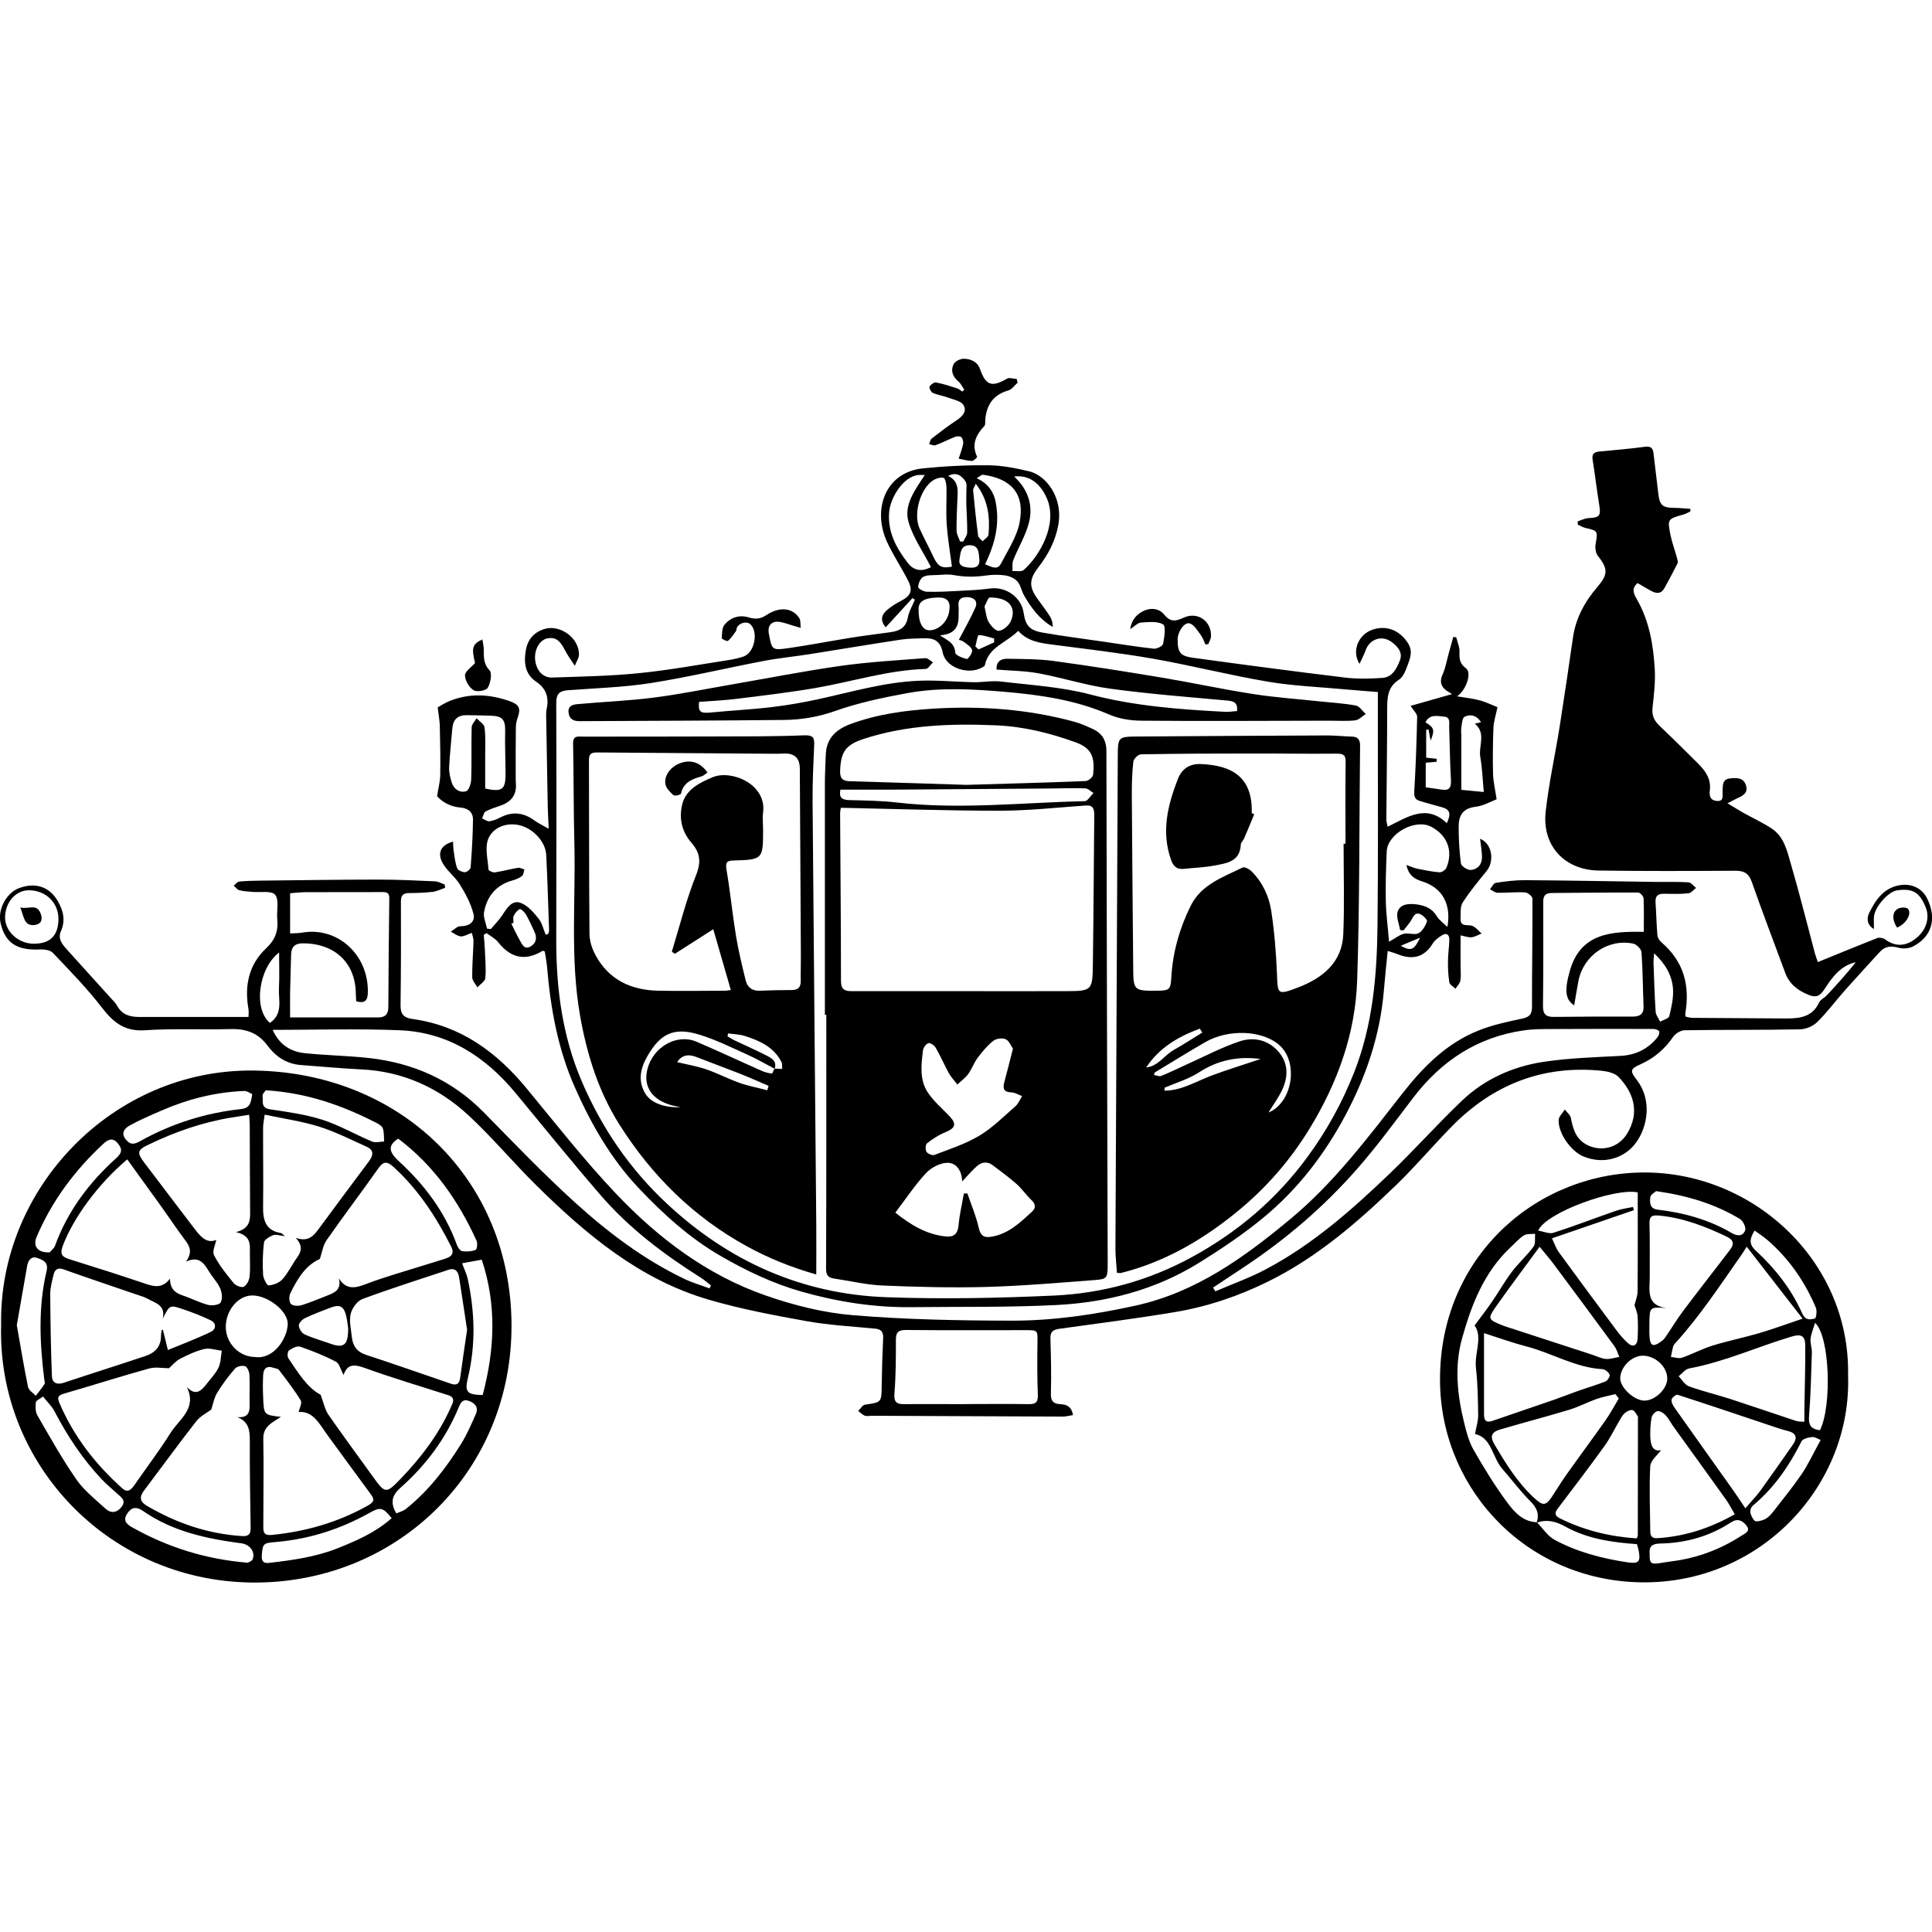
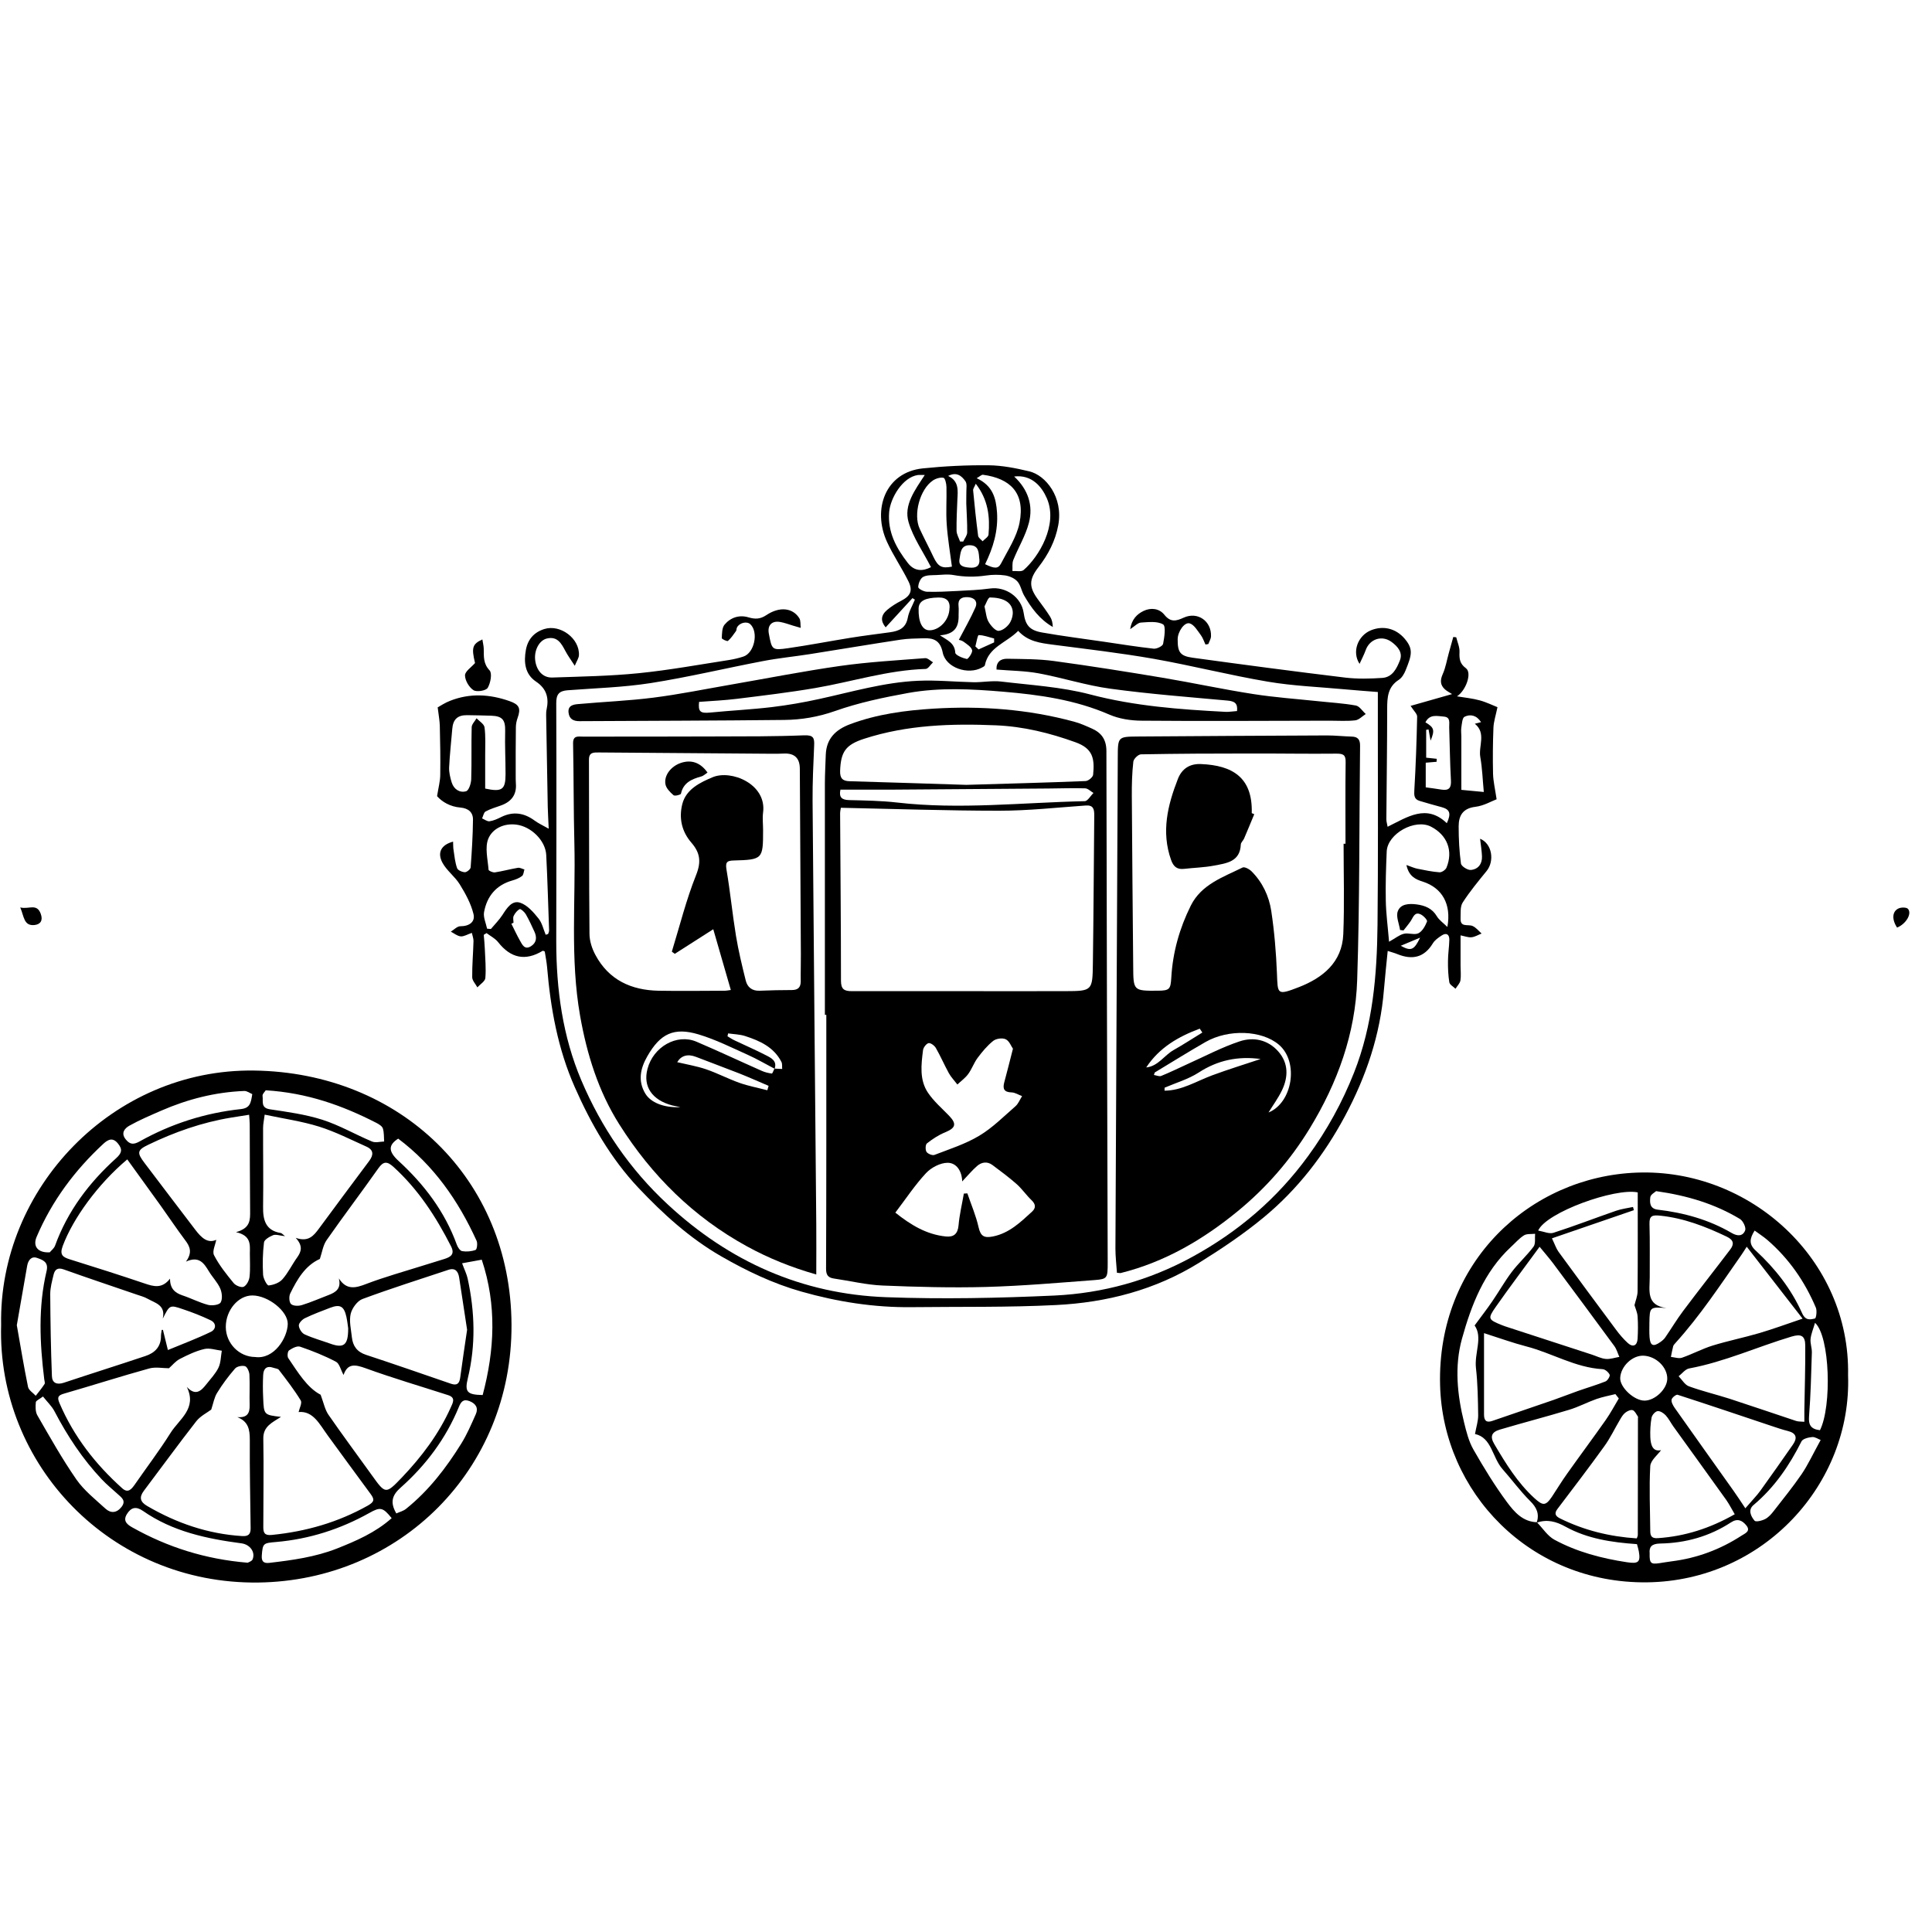
<svg xmlns="http://www.w3.org/2000/svg" width="70" height="70" viewBox="0 0 70 70" fill="none">
  <g clip-path="url(#clip0_2701_311)">
-     <path d="M38.876 51.271C38.73 51.293 38.618 51.326 38.505 51.326C36.198 51.318 33.893 51.307 31.586 51.296C31.503 51.296 31.41 51.32 31.338 51.296C31.247 51.26 31.173 51.18 31.093 51.122C31.176 51.043 31.25 50.905 31.341 50.894C31.943 50.806 31.938 50.814 31.946 50.196C31.954 49.626 31.971 49.057 31.998 48.488C32.009 48.265 31.935 48.16 31.707 48.139C30.879 48.059 30.046 48.015 29.229 47.869C28.035 47.654 26.833 47.429 25.673 47.088C23.178 46.359 21.248 44.736 19.438 42.954C18.594 42.121 17.832 41.203 16.963 40.4C15.882 39.404 14.592 38.818 13.094 38.747C12.359 38.711 11.625 38.642 10.891 38.587C10.382 38.549 9.983 38.276 9.697 37.891C9.348 37.416 8.908 37.27 8.347 37.286C7.313 37.314 6.276 37.259 5.245 37.328C4.513 37.377 4.103 37.042 3.691 36.505C3.149 35.804 2.527 35.166 1.914 34.522C1.818 34.421 1.595 34.393 1.436 34.401C0.605 34.44 0.181 34.159 0.019 33.433C-0.088 32.958 0.225 32.361 0.674 32.185C1.265 31.954 1.79 32.124 2.085 32.633C2.291 32.988 2.384 33.34 2.206 33.741C2.079 34.03 2.277 34.239 2.453 34.434C2.967 35.009 3.49 35.578 4.007 36.153C4.095 36.249 4.191 36.343 4.254 36.456C4.428 36.767 4.711 36.846 5.033 36.846C6.339 36.846 7.648 36.846 9.004 36.846C9.004 36.769 9.018 36.668 9.004 36.571C8.853 35.724 9.004 34.957 9.65 34.352C9.967 34.055 10.09 33.728 10.046 33.307C10.016 33.004 10.123 32.611 9.969 32.419C9.843 32.262 9.419 32.342 9.128 32.314C8.974 32.3 8.817 32.292 8.668 32.254C8.591 32.231 8.534 32.146 8.468 32.089C8.536 32.036 8.6 31.945 8.674 31.94C8.932 31.915 9.196 31.91 9.458 31.907C10.871 31.89 12.285 31.871 13.698 31.869C14.386 31.869 15.074 31.901 15.761 31.932C15.879 31.937 15.995 32.006 16.113 32.047L16.127 32.168C15.976 32.218 15.827 32.295 15.673 32.314C15.39 32.347 15.104 32.355 14.818 32.358C14.612 32.361 14.526 32.435 14.526 32.658C14.532 33.906 14.529 35.152 14.513 36.401C14.507 36.734 14.603 36.874 14.964 36.923C16.685 37.163 17.986 38.111 19.07 39.423C20.142 40.721 21.182 42.052 22.34 43.271C23.863 44.871 25.62 46.197 27.73 46.934C28.75 47.291 29.831 47.564 30.901 47.652C32.815 47.811 34.743 47.847 36.665 47.85C38.172 47.852 39.666 47.63 41.142 47.305C43.334 46.824 45.078 45.559 46.753 44.167C48.337 42.853 49.561 41.216 50.82 39.608C51.568 38.65 52.429 37.784 53.592 37.328C54.082 37.135 54.607 37.02 55.127 36.912C55.397 36.857 55.507 36.769 55.507 36.48C55.504 35.174 55.529 33.868 55.523 32.559C55.523 32.479 55.355 32.339 55.259 32.333C54.929 32.314 54.593 32.352 54.264 32.347C54.17 32.347 54.077 32.264 53.983 32.221C54.054 32.138 54.115 31.998 54.197 31.987C54.547 31.932 54.901 31.888 55.256 31.89C56.849 31.901 58.441 31.932 60.033 31.954C60.413 31.959 60.795 31.943 61.175 31.968C61.271 31.973 61.359 32.099 61.452 32.171C61.359 32.24 61.271 32.358 61.175 32.366C60.88 32.397 60.581 32.388 60.284 32.383C60.05 32.377 59.967 32.482 59.984 32.71C60.011 33.101 60.017 33.491 60.05 33.879C60.058 33.972 60.124 34.08 60.198 34.143C61.01 34.836 61.238 35.716 61.059 36.736C61.056 36.758 61.067 36.783 61.078 36.838C61.155 36.852 61.243 36.877 61.331 36.879C62.462 36.888 63.589 36.896 64.72 36.901C65.209 36.901 65.668 36.849 65.91 36.321C65.96 36.214 66.106 36.153 66.194 36.057C66.554 35.672 66.906 35.282 67.239 34.863C66.683 34.984 66.375 35.422 66.1 35.845C65.93 36.109 65.787 36.148 65.528 36.046C65.138 35.889 64.832 35.656 64.681 35.246C64.277 34.151 63.859 33.062 63.474 31.962C63.364 31.646 63.196 31.547 62.874 31.549C61.221 31.558 59.571 31.566 57.919 31.541C56.686 31.522 55.87 30.642 56.002 29.418C56.114 28.384 56.345 27.364 56.508 26.335C56.678 25.257 56.835 24.179 56.992 23.098C57.093 22.394 57.421 21.797 57.872 21.272C58.257 20.824 58.273 20.615 57.897 20.145C57.814 20.043 57.789 19.856 57.811 19.721C57.894 19.232 57.899 19.232 57.44 19.127C57.344 19.105 57.258 19.05 57.168 19.009C57.168 18.97 57.165 18.932 57.162 18.89C57.291 18.849 57.421 18.78 57.553 18.772C57.962 18.753 58.009 18.69 57.941 18.28C57.852 17.741 57.792 17.199 57.704 16.66C57.671 16.454 57.751 16.377 57.941 16.36C58.496 16.308 59.051 16.261 59.604 16.187C59.816 16.16 59.888 16.237 59.91 16.424C59.967 16.919 60.025 17.411 60.086 17.906C60.135 18.31 60.245 18.398 60.66 18.401C60.856 18.401 61.051 18.426 61.246 18.437V18.53C61.164 18.566 61.087 18.616 60.999 18.64C60.421 18.805 60.41 18.805 60.523 19.375C60.581 19.66 60.685 19.938 60.762 20.219C60.779 20.282 60.803 20.362 60.781 20.411C60.63 20.714 60.468 21.011 60.306 21.308C60.187 21.528 60.014 21.511 59.83 21.412C59.665 21.324 59.502 21.225 59.332 21.126C59.09 21.327 59.206 21.536 59.304 21.707C59.758 22.499 59.907 23.373 59.956 24.262C59.981 24.721 59.923 25.186 59.874 25.645C59.844 25.923 59.934 26.115 60.132 26.302C60.605 26.75 61.067 27.21 61.529 27.669C61.796 27.933 62.002 28.233 61.95 28.634C61.923 28.838 61.972 29 62.198 29.019C62.473 29.044 62.404 28.83 62.412 28.673C62.423 28.475 62.39 28.238 62.671 28.205C62.907 28.178 63.171 28.161 63.262 28.461C63.35 28.758 63.111 28.843 62.907 28.942C62.825 28.981 62.742 29.025 62.591 29.105C62.811 29.237 62.981 29.347 63.16 29.446C63.498 29.635 63.856 29.8 64.181 30.012C64.648 30.315 64.753 30.845 64.893 31.324C65.204 32.388 65.47 33.466 65.756 34.536C65.784 34.635 65.822 34.731 65.864 34.858C66.601 34.558 67.305 34.267 68.012 33.989C68.089 33.959 68.223 33.981 68.292 34.03C68.652 34.294 69.01 34.302 69.378 34.03C69.777 33.739 69.934 33.279 69.774 32.881C69.552 32.328 69.304 32.179 68.735 32.259C68.41 32.306 67.918 32.87 67.896 33.224C67.888 33.354 67.896 33.483 67.896 33.662C67.618 33.497 67.64 33.244 67.728 33.068C67.962 32.597 68.254 32.163 68.848 32.069C69.257 32.006 69.64 32.179 69.824 32.553C70.181 33.277 70 33.934 69.318 34.289C69.169 34.366 68.949 34.385 68.787 34.338C68.518 34.264 68.3 34.28 68.111 34.487C67.687 34.951 67.261 35.413 66.843 35.884C66.504 36.266 66.202 36.679 65.839 37.033C65.688 37.182 65.426 37.292 65.215 37.295C63.823 37.322 62.434 37.306 61.043 37.328C60.897 37.328 60.704 37.446 60.619 37.57C60.314 38.015 59.929 38.342 59.437 38.562C59.06 38.73 59.049 38.799 59.307 39.132C59.849 39.833 59.72 40.812 59.258 41.425C58.873 41.937 58.136 42.217 57.366 41.898C56.928 41.717 56.458 41.073 56.472 40.584C56.475 40.455 56.618 40.328 56.697 40.199C56.774 40.303 56.895 40.397 56.917 40.512C56.997 40.919 57.102 41.285 57.52 41.491C58.034 41.744 58.639 41.577 58.944 41.09C59.442 40.292 59.167 39.561 58.647 39.024C58.51 38.881 58.248 38.818 58.034 38.796C55.897 38.582 54.096 39.294 52.602 40.812C51.92 41.508 51.291 42.253 50.592 42.93C49.192 44.283 47.724 45.553 45.955 46.428C44.877 46.961 43.752 47.341 42.572 47.539C41.184 47.77 39.784 47.952 38.387 48.144C38.153 48.177 38.051 48.248 38.059 48.499C38.079 49.164 38.095 49.83 38.076 50.495C38.068 50.768 38.172 50.864 38.411 50.875C38.645 50.886 38.827 50.955 38.879 51.285L38.876 51.271ZM43.953 46.653L44.033 46.788C44.632 46.53 45.251 46.31 45.829 46.007C47.537 45.111 48.969 43.846 50.35 42.523C51.241 41.67 52.063 40.746 52.954 39.894C53.777 39.104 54.8 38.645 55.916 38.474C56.838 38.334 57.778 38.307 58.711 38.257C59.269 38.227 59.712 38.007 60.055 37.581C60.099 37.526 60.138 37.418 60.113 37.366C60.091 37.317 59.981 37.284 59.912 37.281C58.688 37.278 57.465 37.278 56.241 37.284C55.897 37.284 55.551 37.284 55.209 37.333C53.524 37.575 52.217 38.441 51.197 39.781C50.537 40.647 49.891 41.53 49.173 42.349C47.966 43.727 46.58 44.913 45.048 45.925C44.682 46.167 44.319 46.409 43.953 46.651V46.653ZM9.881 37.314C10.101 37.823 10.506 38.103 11.039 38.158C11.804 38.238 12.576 38.249 13.341 38.331C14.955 38.505 16.366 39.123 17.521 40.295C18.619 41.412 19.702 42.545 20.863 43.595C22.056 44.673 23.343 45.644 24.809 46.343C25.095 46.48 25.406 46.568 25.706 46.681C25.725 46.645 25.741 46.612 25.761 46.576C25.637 46.48 25.519 46.373 25.387 46.29C24.047 45.446 22.791 44.497 21.754 43.295C20.709 42.085 19.705 40.84 18.685 39.608C17.587 38.282 16.231 37.399 14.48 37.328C12.961 37.267 11.441 37.314 9.884 37.314H9.881ZM59.558 33.761C59.558 33.329 59.569 32.938 59.549 32.548C59.547 32.471 59.423 32.339 59.357 32.339C58.312 32.333 57.269 32.347 56.224 32.355C56.004 32.355 55.911 32.443 55.914 32.68C55.919 33.939 55.919 35.196 55.905 36.456C55.903 36.761 56.029 36.849 56.307 36.844C57.256 36.833 58.207 36.83 59.156 36.833C59.414 36.833 59.56 36.745 59.549 36.459C59.522 35.807 59.522 35.152 59.475 34.503C59.467 34.388 59.296 34.214 59.178 34.19C58.27 34 57.379 34.61 57.192 35.529C57.135 35.818 57.091 36.112 57.036 36.425C56.719 36.225 56.673 35.895 56.879 35.172C57.267 33.807 58.378 33.741 59.563 33.763L59.558 33.761ZM10.511 32.364V33.821C10.695 33.81 10.825 33.813 10.948 33.791C12.213 33.565 13.374 34.583 13.327 35.991C13.319 36.277 13.184 36.362 12.906 36.277C12.901 36.178 12.893 36.098 12.893 36.016C12.879 34.759 11.985 34.165 10.959 34.179C10.679 34.181 10.552 34.316 10.547 34.591C10.539 35.042 10.519 35.493 10.511 35.944C10.506 36.233 10.511 36.525 10.511 36.863C11.619 36.863 12.662 36.863 13.704 36.863C13.943 36.863 14.07 36.758 14.07 36.494C14.075 35.177 14.089 33.86 14.105 32.542C14.108 32.297 13.941 32.322 13.789 32.322C12.887 32.322 11.985 32.322 11.083 32.325C10.885 32.325 10.687 32.35 10.511 32.364ZM35.012 50.872C35.76 50.872 36.511 50.861 37.259 50.875C37.52 50.88 37.614 50.814 37.603 50.534C37.578 49.904 37.581 49.274 37.589 48.645C37.595 48.191 37.606 48.194 37.149 48.194C35.711 48.194 34.273 48.202 32.834 48.188C32.548 48.185 32.457 48.27 32.46 48.551C32.46 49.192 32.46 49.835 32.408 50.473C32.38 50.792 32.474 50.878 32.765 50.875C33.514 50.867 34.264 50.875 35.012 50.875V50.872ZM1.216 34.192C1.812 34.198 2.109 33.906 2.118 33.31C2.126 32.721 1.678 32.27 1.07 32.256C0.58 32.242 0.184 32.685 0.184 33.246C0.184 33.747 0.663 34.19 1.216 34.192ZM9.782 37.061C10.266 36.725 10.085 36.236 10.107 35.809C10.129 35.375 10.112 34.938 10.112 34.511C9.375 35.072 9.163 36.547 9.782 37.064V37.061ZM59.932 34.539C59.921 34.712 59.907 34.8 59.91 34.888C59.932 35.477 59.948 36.068 59.987 36.657C59.995 36.78 60.094 36.899 60.152 37.017C60.267 36.951 60.46 36.904 60.482 36.816C60.561 36.494 60.638 36.156 60.616 35.829C60.583 35.345 60.35 34.932 59.932 34.539Z" fill="black" />
    <path d="M0.041 48.004C-0.053 43.059 4.092 38.719 9.202 38.788C14.49 38.857 18.508 42.704 18.533 47.995C18.558 53.251 14.488 57.272 9.356 57.338C4.009 57.404 -0.108 53.067 0.041 48.004ZM6.119 49.574C5.893 49.574 5.635 49.519 5.407 49.582C4.373 49.868 3.352 50.196 2.321 50.493C2.101 50.556 2.065 50.627 2.156 50.839C2.673 52.047 3.457 53.053 4.43 53.925C4.639 54.112 4.763 53.958 4.884 53.787C5.313 53.166 5.775 52.561 6.177 51.92C6.487 51.422 7.153 51.037 6.768 50.251C7.087 50.592 7.288 50.396 7.477 50.154C7.629 49.959 7.81 49.772 7.915 49.555C8.003 49.371 8 49.145 8.036 48.939C7.824 48.914 7.596 48.831 7.4 48.878C7.095 48.95 6.801 49.09 6.518 49.236C6.361 49.316 6.243 49.467 6.119 49.577V49.574ZM4.612 42.006C3.539 42.908 2.643 44.154 2.274 45.141C2.15 45.474 2.28 45.551 2.544 45.633C3.446 45.914 4.345 46.2 5.239 46.502C5.569 46.615 5.871 46.7 6.16 46.329C6.16 46.697 6.344 46.843 6.611 46.934C6.925 47.038 7.222 47.195 7.538 47.278C7.681 47.316 7.942 47.28 7.994 47.192C8.069 47.063 8.044 46.832 7.978 46.681C7.879 46.458 7.695 46.274 7.568 46.062C7.392 45.771 7.216 45.496 6.738 45.71C6.98 45.377 6.881 45.16 6.707 44.932C6.402 44.525 6.119 44.101 5.825 43.689C5.426 43.133 5.024 42.58 4.612 42.008V42.006ZM12.447 49.816C12.342 49.626 12.299 49.404 12.172 49.338C11.757 49.12 11.317 48.944 10.874 48.793C10.764 48.755 10.588 48.848 10.472 48.928C10.42 48.964 10.401 49.145 10.445 49.208C10.8 49.731 11.13 50.281 11.617 50.534C11.726 50.825 11.771 51.067 11.897 51.254C12.409 51.994 12.945 52.715 13.47 53.446C13.965 54.137 13.973 54.145 14.551 53.543C15.274 52.786 15.899 51.959 16.33 50.999C16.41 50.82 16.52 50.638 16.234 50.548C15.238 50.226 14.232 49.932 13.247 49.574C12.86 49.434 12.593 49.393 12.447 49.819V49.816ZM8.605 51.345C8.952 51.373 9.053 51.21 9.045 50.911C9.034 50.542 9.056 50.174 9.037 49.805C9.031 49.695 8.957 49.525 8.88 49.5C8.773 49.467 8.583 49.505 8.514 49.588C8.275 49.863 8.055 50.157 7.865 50.468C7.761 50.636 7.728 50.85 7.653 51.073C7.508 51.183 7.266 51.301 7.114 51.491C6.465 52.322 5.847 53.174 5.211 54.016C5.035 54.252 5.079 54.417 5.33 54.563C6.397 55.187 7.535 55.578 8.776 55.655C8.99 55.668 9.084 55.594 9.081 55.374C9.067 54.304 9.045 53.234 9.051 52.167C9.051 51.804 9.004 51.507 8.605 51.348V51.345ZM9.018 40.391C8.767 40.43 8.569 40.46 8.374 40.493C7.318 40.666 6.322 41.018 5.365 41.48C4.969 41.67 4.958 41.769 5.231 42.129C5.844 42.943 6.465 43.752 7.081 44.563C7.293 44.841 7.524 45.064 7.835 44.921C7.805 45.097 7.681 45.339 7.755 45.479C7.942 45.842 8.206 46.172 8.468 46.491C8.542 46.582 8.751 46.664 8.833 46.62C8.941 46.565 9.029 46.387 9.042 46.255C9.073 45.974 9.051 45.685 9.053 45.402C9.059 45.089 9.095 44.764 8.55 44.643C9.078 44.503 9.064 44.189 9.062 43.873C9.053 42.828 9.053 41.783 9.048 40.738C9.048 40.633 9.034 40.529 9.026 40.391H9.018ZM12.277 46.318C12.557 46.761 12.901 46.662 13.267 46.521C13.608 46.389 13.957 46.279 14.303 46.169C14.9 45.982 15.5 45.806 16.094 45.617C16.314 45.548 16.492 45.454 16.344 45.16C15.8 44.09 15.156 43.097 14.259 42.281C14.031 42.074 13.894 42.063 13.704 42.336C13.091 43.207 12.444 44.057 11.834 44.932C11.702 45.122 11.669 45.38 11.589 45.614C11.061 45.85 10.769 46.348 10.516 46.865C10.464 46.97 10.475 47.181 10.544 47.247C10.621 47.322 10.816 47.324 10.937 47.286C11.262 47.187 11.575 47.047 11.894 46.926C12.158 46.827 12.373 46.697 12.277 46.318ZM10.175 51.34C9.862 51.543 9.532 51.678 9.54 52.126C9.559 53.196 9.54 54.266 9.54 55.333C9.54 55.542 9.59 55.641 9.854 55.613C11.083 55.49 12.241 55.16 13.324 54.552C13.566 54.414 13.575 54.329 13.429 54.131C12.906 53.427 12.395 52.718 11.878 52.014C11.581 51.609 11.35 51.111 10.819 51.161C10.849 51.023 10.954 50.831 10.896 50.74C10.659 50.352 10.379 49.992 10.104 49.632C10.068 49.585 9.975 49.582 9.909 49.558C9.661 49.47 9.546 49.588 9.535 49.822C9.521 50.094 9.521 50.369 9.535 50.641C9.559 51.265 9.562 51.265 10.184 51.337L10.175 51.34ZM10.714 44.849C11.176 45.014 11.369 44.767 11.556 44.514C12.161 43.697 12.766 42.877 13.377 42.063C13.536 41.849 13.544 41.665 13.28 41.546C12.714 41.293 12.153 41.005 11.562 40.82C10.937 40.625 10.28 40.532 9.59 40.386C9.568 40.57 9.532 40.718 9.532 40.867C9.529 41.819 9.546 42.767 9.532 43.719C9.524 44.206 9.623 44.585 10.178 44.676C10.208 44.681 10.233 44.715 10.327 44.789C10.123 44.767 9.991 44.715 9.895 44.753C9.766 44.805 9.576 44.915 9.565 45.017C9.518 45.402 9.51 45.798 9.532 46.186C9.54 46.326 9.675 46.579 9.733 46.574C9.909 46.557 10.12 46.48 10.233 46.351C10.442 46.114 10.582 45.817 10.767 45.559C10.918 45.347 10.984 45.144 10.714 44.849ZM5.899 47.764C6.006 47.283 5.618 47.209 5.346 47.055C5.225 46.986 5.082 46.95 4.95 46.904C4.07 46.601 3.184 46.307 2.307 45.993C2.084 45.914 1.985 46.002 1.941 46.186C1.886 46.417 1.82 46.653 1.82 46.884C1.826 47.877 1.842 48.87 1.881 49.86C1.889 50.11 2.062 50.182 2.313 50.099C3.294 49.772 4.285 49.461 5.269 49.131C5.61 49.019 5.836 48.793 5.833 48.4C5.833 48.328 5.852 48.257 5.86 48.185C5.874 48.185 5.891 48.185 5.904 48.185C5.957 48.397 6.009 48.609 6.083 48.914C6.636 48.686 7.15 48.493 7.642 48.254C7.824 48.166 7.857 47.946 7.631 47.836C7.304 47.679 6.963 47.547 6.619 47.432C6.152 47.272 6.146 47.283 5.904 47.764H5.899ZM16.924 48.18C16.825 47.525 16.732 46.906 16.636 46.288C16.602 46.073 16.501 45.925 16.25 46.007C15.208 46.354 14.16 46.684 13.132 47.066C12.945 47.135 12.755 47.399 12.706 47.602C12.645 47.866 12.719 48.166 12.749 48.449C12.783 48.766 12.934 48.98 13.258 49.087C14.29 49.426 15.313 49.783 16.338 50.135C16.553 50.209 16.644 50.135 16.674 49.915C16.751 49.329 16.842 48.746 16.924 48.18ZM9.243 49.167C9.936 49.263 10.417 48.466 10.426 47.968C10.431 47.506 9.719 46.942 9.15 46.937C8.638 46.931 8.181 47.467 8.181 48.075C8.181 48.669 8.663 49.164 9.246 49.167H9.243ZM0.61 48.02C0.742 48.76 0.863 49.508 1.015 50.248C1.039 50.372 1.199 50.465 1.295 50.572C1.402 50.432 1.518 50.295 1.614 50.146C1.639 50.108 1.609 50.031 1.603 49.973C1.441 48.661 1.38 47.349 1.688 46.051C1.768 45.718 1.54 45.647 1.347 45.578C1.136 45.501 1.02 45.663 0.984 45.864C0.858 46.571 0.737 47.28 0.608 48.02H0.61ZM1.804 45.372C1.851 45.314 1.958 45.234 1.996 45.13C2.45 43.879 3.228 42.85 4.205 41.967C4.406 41.786 4.45 41.654 4.282 41.442C4.098 41.208 3.93 41.271 3.748 41.439C2.711 42.399 1.884 43.507 1.328 44.811C1.182 45.152 1.364 45.397 1.801 45.375L1.804 45.372ZM16.743 45.771C16.828 46.004 16.91 46.164 16.946 46.334C17.205 47.531 17.241 48.73 16.952 49.929C16.828 50.435 16.924 50.534 17.488 50.545C17.92 48.917 18.005 47.291 17.455 45.641C17.216 45.685 17.001 45.724 16.743 45.771ZM14.191 55.006C13.872 54.607 13.775 54.596 13.385 54.816C12.334 55.404 11.207 55.765 10.008 55.869C9.54 55.91 9.518 55.91 9.485 56.364C9.471 56.568 9.548 56.65 9.755 56.626C10.588 56.529 11.418 56.416 12.208 56.106C12.909 55.828 13.599 55.531 14.191 55.006ZM1.554 50.6C1.43 50.696 1.303 50.746 1.298 50.806C1.284 50.963 1.279 51.15 1.353 51.279C1.807 52.066 2.252 52.861 2.769 53.606C3.05 54.007 3.454 54.326 3.822 54.662C4.012 54.835 4.227 54.824 4.403 54.599C4.579 54.37 4.403 54.26 4.263 54.131C4.07 53.955 3.866 53.79 3.688 53.6C2.992 52.863 2.442 52.03 1.974 51.133C1.875 50.944 1.71 50.792 1.559 50.6H1.554ZM9.139 39.641C9.053 39.605 8.949 39.525 8.85 39.528C7.799 39.569 6.798 39.825 5.838 40.243C5.451 40.413 5.057 40.578 4.689 40.785C4.524 40.878 4.367 41.046 4.554 41.28C4.711 41.478 4.848 41.475 5.068 41.351C6.204 40.716 7.428 40.325 8.721 40.185C9.059 40.149 9.089 39.971 9.141 39.635L9.139 39.641ZM14.358 54.835C14.479 54.78 14.617 54.747 14.716 54.665C15.53 54.01 16.16 53.193 16.707 52.313C16.919 51.975 17.078 51.601 17.241 51.235C17.337 51.015 17.241 50.856 17.012 50.765C16.784 50.677 16.701 50.79 16.622 50.985C16.154 52.121 15.434 53.083 14.521 53.895C14.235 54.148 14.108 54.403 14.358 54.832V54.835ZM8.968 56.623C9.001 56.603 9.122 56.571 9.152 56.499C9.262 56.23 9.051 55.96 8.754 55.919C7.488 55.751 6.254 55.492 5.181 54.744C4.931 54.571 4.749 54.61 4.595 54.863C4.436 55.124 4.634 55.25 4.799 55.344C6.075 56.059 7.439 56.493 8.971 56.62L8.968 56.623ZM14.427 41.255C14.067 41.489 14.061 41.714 14.444 42.066C15.373 42.919 16.116 43.898 16.55 45.094C16.583 45.188 16.666 45.317 16.743 45.331C16.902 45.358 17.084 45.342 17.232 45.287C17.282 45.267 17.309 45.047 17.268 44.956C16.608 43.505 15.717 42.223 14.427 41.255ZM9.625 39.508C9.603 39.547 9.499 39.641 9.513 39.712C9.543 39.891 9.436 40.138 9.774 40.191C10.415 40.287 11.064 40.375 11.677 40.57C12.299 40.768 12.873 41.106 13.478 41.359C13.602 41.412 13.77 41.365 13.918 41.359C13.907 41.2 13.918 41.035 13.872 40.886C13.844 40.801 13.726 40.73 13.635 40.683C12.406 40.053 11.124 39.594 9.623 39.503L9.625 39.508ZM12.617 48.141C12.604 48.053 12.587 47.877 12.549 47.704C12.463 47.327 12.323 47.247 11.966 47.382C11.658 47.5 11.347 47.616 11.05 47.759C10.951 47.806 10.824 47.938 10.827 48.026C10.833 48.139 10.932 48.298 11.033 48.345C11.33 48.482 11.649 48.57 11.957 48.68C12.45 48.859 12.615 48.746 12.615 48.144L12.617 48.141Z" fill="black" />
    <path d="M51.096 25.579C51.585 25.439 52.061 25.304 52.611 25.148C52.518 25.087 52.419 25.04 52.344 24.969C52.177 24.812 52.177 24.639 52.273 24.424C52.38 24.185 52.421 23.918 52.493 23.662C52.548 23.467 52.6 23.275 52.655 23.079C52.691 23.082 52.727 23.088 52.762 23.09C52.806 23.269 52.889 23.448 52.881 23.624C52.87 23.871 52.889 24.047 53.114 24.212C53.337 24.378 53.123 25.007 52.79 25.23C53.07 25.277 53.348 25.302 53.615 25.376C53.868 25.445 54.107 25.566 54.256 25.623C54.193 25.929 54.118 26.149 54.11 26.369C54.088 26.927 54.083 27.485 54.096 28.043C54.105 28.316 54.17 28.588 54.225 28.959C54.041 29.028 53.758 29.196 53.458 29.232C53.002 29.287 52.85 29.55 52.85 29.941C52.85 30.392 52.872 30.843 52.933 31.289C52.947 31.385 53.172 31.531 53.291 31.52C53.552 31.498 53.706 31.305 53.695 31.027C53.687 30.827 53.654 30.626 53.626 30.389C54.069 30.568 54.151 31.203 53.865 31.555C53.563 31.927 53.255 32.298 52.996 32.7C52.9 32.848 52.927 33.082 52.919 33.277C52.905 33.612 53.186 33.48 53.351 33.549C53.477 33.602 53.574 33.728 53.681 33.824C53.557 33.871 53.439 33.948 53.312 33.959C53.191 33.97 53.065 33.918 52.919 33.89C52.919 34.27 52.919 34.63 52.919 34.99C52.919 35.169 52.941 35.351 52.914 35.524C52.894 35.631 52.798 35.725 52.735 35.824C52.658 35.747 52.529 35.681 52.512 35.593C52.471 35.342 52.46 35.081 52.463 34.825C52.463 34.564 52.507 34.306 52.512 34.044C52.512 33.846 52.397 33.786 52.232 33.896C52.113 33.973 51.987 34.061 51.915 34.179C51.599 34.699 51.167 34.787 50.631 34.57C50.532 34.528 50.43 34.504 50.279 34.454C50.232 34.938 50.18 35.4 50.142 35.865C50.01 37.496 49.498 39.003 48.731 40.438C47.977 41.846 47.015 43.092 45.788 44.107C45.054 44.715 44.253 45.251 43.442 45.755C41.861 46.736 40.098 47.193 38.261 47.284C36.523 47.372 34.776 47.341 33.035 47.361C31.674 47.377 30.343 47.168 29.037 46.797C28.008 46.505 27.057 46.051 26.13 45.518C24.983 44.858 24.026 43.983 23.129 43.035C22.131 41.973 21.413 40.722 20.828 39.396C20.212 38.007 19.947 36.533 19.821 35.032C19.804 34.845 19.766 34.658 19.738 34.476C19.705 34.462 19.675 34.443 19.664 34.449C19.029 34.834 18.501 34.713 18.047 34.135C17.94 34 17.769 33.915 17.629 33.808C17.596 33.83 17.563 33.852 17.527 33.871C17.541 34.042 17.56 34.209 17.566 34.38C17.579 34.732 17.615 35.087 17.585 35.436C17.574 35.557 17.398 35.661 17.296 35.774C17.23 35.65 17.109 35.529 17.109 35.406C17.104 34.968 17.145 34.531 17.156 34.091C17.156 33.998 17.117 33.901 17.096 33.8C16.933 33.855 16.807 33.937 16.691 33.926C16.567 33.915 16.452 33.816 16.334 33.755C16.449 33.687 16.562 33.56 16.677 33.56C17.008 33.56 17.23 33.398 17.153 33.106C17.06 32.733 16.864 32.375 16.658 32.042C16.482 31.756 16.183 31.544 16.028 31.253C15.833 30.882 15.993 30.607 16.416 30.494C16.422 30.601 16.416 30.7 16.433 30.799C16.466 31.019 16.488 31.247 16.562 31.456C16.59 31.533 16.746 31.599 16.845 31.602C16.914 31.602 17.046 31.495 17.052 31.429C17.096 30.854 17.131 30.277 17.137 29.699C17.14 29.427 16.966 29.284 16.68 29.259C16.312 29.229 16.012 29.05 15.836 28.846C15.885 28.536 15.949 28.305 15.951 28.074C15.96 27.482 15.949 26.888 15.935 26.294C15.929 26.107 15.894 25.92 15.858 25.629C15.954 25.576 16.125 25.461 16.312 25.39C17.027 25.109 17.745 25.15 18.462 25.403C18.809 25.524 18.88 25.659 18.754 26.011C18.715 26.118 18.691 26.239 18.691 26.355C18.682 26.938 18.685 27.521 18.685 28.101C18.685 28.198 18.685 28.291 18.691 28.387C18.724 28.776 18.545 29.041 18.154 29.182C17.965 29.251 17.767 29.306 17.593 29.402C17.527 29.438 17.508 29.567 17.467 29.652C17.558 29.691 17.654 29.768 17.736 29.757C17.885 29.735 18.028 29.669 18.165 29.6C18.594 29.391 18.988 29.451 19.367 29.729C19.505 29.831 19.664 29.903 19.881 30.026C19.868 29.713 19.851 29.471 19.846 29.232C19.824 28.126 19.807 27.023 19.788 25.918C19.788 25.846 19.788 25.775 19.804 25.706C19.895 25.285 19.804 24.952 19.419 24.694C19.015 24.422 18.974 23.987 19.054 23.547C19.122 23.17 19.345 22.909 19.722 22.791C20.302 22.609 21.006 23.134 20.976 23.739C20.971 23.844 20.899 23.943 20.825 24.122C20.679 23.896 20.569 23.748 20.484 23.585C20.341 23.316 20.198 23.049 19.824 23.132C19.543 23.192 19.353 23.55 19.389 23.902C19.428 24.287 19.664 24.562 20.013 24.548C21.056 24.512 22.104 24.496 23.143 24.391C24.24 24.281 25.327 24.081 26.416 23.913C26.592 23.885 26.765 23.844 26.933 23.789C27.334 23.66 27.491 22.906 27.186 22.617C27.059 22.499 26.79 22.562 26.702 22.736C26.68 22.777 26.691 22.835 26.663 22.87C26.575 22.994 26.487 23.123 26.375 23.222C26.347 23.247 26.149 23.154 26.152 23.121C26.16 22.956 26.157 22.747 26.251 22.634C26.468 22.373 26.784 22.268 27.117 22.367C27.359 22.439 27.543 22.436 27.766 22.287C28.247 21.966 28.721 22.021 28.96 22.397C29.017 22.488 28.995 22.631 29.012 22.749C28.921 22.722 28.831 22.694 28.74 22.67C28.58 22.623 28.426 22.562 28.264 22.535C27.961 22.483 27.799 22.659 27.857 22.961C27.967 23.547 27.97 23.569 28.561 23.484C29.312 23.376 30.057 23.231 30.808 23.11C31.284 23.033 31.762 22.975 32.241 22.909C32.562 22.865 32.818 22.766 32.89 22.384C32.931 22.155 33.06 21.944 33.148 21.726C33.118 21.707 33.088 21.691 33.06 21.671C32.736 22.026 32.411 22.381 32.089 22.73C31.902 22.505 31.908 22.296 32.147 22.095C32.301 21.968 32.472 21.858 32.651 21.768C32.989 21.592 33.085 21.402 32.909 21.052C32.67 20.571 32.362 20.123 32.139 19.636C31.597 18.454 32.078 17.114 33.431 16.971C34.224 16.889 35.027 16.85 35.824 16.858C36.316 16.864 36.812 16.963 37.293 17.078C37.887 17.219 38.53 18.014 38.343 19.026C38.239 19.595 37.98 20.093 37.628 20.547C37.282 20.992 37.273 21.262 37.603 21.713C37.758 21.924 37.914 22.131 38.052 22.351C38.115 22.452 38.14 22.579 38.145 22.716C37.669 22.444 37.364 22.026 37.103 21.572C37.01 21.41 36.982 21.201 36.861 21.066C36.759 20.951 36.578 20.874 36.421 20.849C36.193 20.816 35.953 20.819 35.725 20.852C35.329 20.91 34.941 20.907 34.548 20.835C34.347 20.799 34.136 20.824 33.929 20.835C33.764 20.843 33.577 20.83 33.445 20.904C33.343 20.962 33.272 21.143 33.269 21.273C33.269 21.33 33.47 21.438 33.586 21.44C33.946 21.451 34.306 21.432 34.666 21.413C35.071 21.391 35.478 21.377 35.876 21.322C36.443 21.245 37.007 21.638 37.089 22.205C37.153 22.65 37.298 22.837 37.76 22.917C38.506 23.049 39.259 23.143 40.01 23.253C40.607 23.341 41.203 23.437 41.803 23.503C41.913 23.514 42.125 23.409 42.141 23.33C42.188 23.09 42.248 22.686 42.141 22.623C41.929 22.499 41.608 22.54 41.336 22.557C41.225 22.565 41.121 22.683 40.948 22.796C41.005 22.436 41.195 22.252 41.432 22.136C41.699 22.007 42.001 22.043 42.185 22.271C42.411 22.554 42.609 22.507 42.889 22.378C43.395 22.147 43.901 22.507 43.877 23.06C43.871 23.154 43.813 23.244 43.78 23.335C43.745 23.341 43.712 23.346 43.676 23.352C43.621 23.236 43.582 23.11 43.508 23.011C43.39 22.854 43.269 22.637 43.107 22.587C42.914 22.527 42.669 22.89 42.669 23.162C42.667 23.624 42.752 23.767 43.208 23.83C45.051 24.083 46.896 24.328 48.742 24.551C49.184 24.603 49.638 24.592 50.084 24.562C50.455 24.537 50.609 24.212 50.722 23.924C50.832 23.643 50.645 23.426 50.422 23.261C50.073 23.002 49.624 23.148 49.479 23.563C49.424 23.715 49.347 23.86 49.259 24.053C48.97 23.607 49.206 23.027 49.671 22.837C50.111 22.659 50.568 22.763 50.89 23.137C51.217 23.519 51.151 23.734 50.928 24.287C50.876 24.416 50.793 24.559 50.681 24.631C50.279 24.889 50.26 25.268 50.26 25.689C50.26 27.02 50.24 28.352 50.23 29.683C50.23 29.759 50.254 29.839 50.276 29.955C50.994 29.603 51.682 29.116 52.421 29.826C52.586 29.471 52.529 29.328 52.245 29.248C51.973 29.174 51.701 29.099 51.431 29.017C51.233 28.956 51.233 28.814 51.244 28.624C51.297 27.738 51.327 26.85 51.346 25.964C51.346 25.863 51.225 25.758 51.112 25.579H51.096ZM36.897 22.851C36.47 23.291 35.816 23.437 35.684 24.102C35.678 24.138 35.618 24.166 35.577 24.188C35.071 24.465 34.27 24.196 34.157 23.646C34.067 23.195 33.819 23.11 33.445 23.126C33.173 23.137 32.901 23.134 32.631 23.176C31.531 23.343 30.434 23.528 29.337 23.701C28.776 23.789 28.209 23.844 27.651 23.951C26.292 24.21 24.945 24.534 23.578 24.749C22.582 24.905 21.567 24.933 20.561 25.01C20.253 25.035 20.151 25.159 20.154 25.483C20.165 28.36 20.159 31.236 20.154 34.113C20.154 35.846 20.385 37.548 21.064 39.146C21.787 40.846 22.813 42.358 24.183 43.629C26.421 45.711 29.059 46.888 32.109 47C34.136 47.075 36.173 47.033 38.203 46.94C39.958 46.857 41.633 46.395 43.192 45.543C44.864 44.63 46.272 43.428 47.394 41.888C48.082 40.947 48.637 39.935 49.063 38.854C49.74 37.138 49.891 35.331 49.91 33.514C49.935 31.173 49.922 28.83 49.922 26.49C49.922 26.019 49.922 25.549 49.922 25.073C49.484 25.038 49.094 25.01 48.706 24.974C47.785 24.889 46.852 24.853 45.942 24.699C44.556 24.465 43.189 24.116 41.806 23.871C40.59 23.657 39.364 23.517 38.14 23.357C37.689 23.297 37.243 23.244 36.891 22.857L36.897 22.851ZM50.958 31.341C51.145 31.407 51.25 31.456 51.357 31.476C51.621 31.528 51.888 31.586 52.155 31.605C52.24 31.61 52.377 31.517 52.41 31.434C52.658 30.827 52.435 30.255 51.849 29.952C51.269 29.652 50.271 30.205 50.243 30.851C50.218 31.445 50.197 32.039 50.21 32.631C50.218 33.098 50.282 33.563 50.328 34.121C50.562 33.992 50.703 33.871 50.862 33.833C51.033 33.791 51.25 33.885 51.393 33.813C51.536 33.742 51.64 33.549 51.704 33.387C51.723 33.335 51.574 33.175 51.473 33.129C51.253 33.024 51.203 33.236 51.115 33.368C51.033 33.489 50.939 33.599 50.851 33.712C50.81 33.706 50.769 33.7 50.727 33.695C50.692 33.467 50.573 33.206 50.645 33.016C50.744 32.746 51.057 32.733 51.327 32.768C51.629 32.809 51.891 32.911 52.061 33.2C52.144 33.337 52.292 33.439 52.441 33.585C52.592 32.757 52.251 32.169 51.55 31.943C51.288 31.861 51.044 31.753 50.956 31.335L50.958 31.341ZM19.777 33.866C19.804 33.857 19.832 33.849 19.859 33.841C19.873 33.797 19.895 33.755 19.895 33.712C19.862 32.798 19.837 31.885 19.791 30.975C19.763 30.453 19.243 29.944 18.707 29.878C18.256 29.82 17.846 30.024 17.695 30.381C17.56 30.703 17.673 31.132 17.701 31.511C17.701 31.55 17.857 31.619 17.932 31.608C18.209 31.566 18.484 31.489 18.762 31.443C18.836 31.429 18.922 31.481 19.001 31.503C18.974 31.583 18.971 31.696 18.913 31.74C18.814 31.817 18.685 31.866 18.561 31.902C17.976 32.067 17.643 32.474 17.538 33.049C17.505 33.236 17.607 33.447 17.648 33.648C17.695 33.651 17.739 33.654 17.786 33.659C17.926 33.492 18.086 33.332 18.204 33.151C18.363 32.903 18.55 32.606 18.85 32.708C19.109 32.796 19.329 33.051 19.51 33.277C19.642 33.439 19.689 33.673 19.774 33.874L19.777 33.866ZM17.582 28.572C18.19 28.703 18.317 28.61 18.317 28.049C18.317 27.526 18.289 27.004 18.303 26.481C18.311 26.085 18.204 25.945 17.797 25.931C17.508 25.923 17.216 25.915 16.928 25.912C16.578 25.907 16.413 26.063 16.386 26.415C16.348 26.877 16.295 27.337 16.273 27.799C16.265 27.983 16.312 28.175 16.367 28.354C16.447 28.599 16.658 28.736 16.889 28.668C16.988 28.637 17.068 28.387 17.073 28.233C17.093 27.603 17.073 26.974 17.09 26.347C17.093 26.239 17.206 26.132 17.266 26.025C17.368 26.132 17.538 26.231 17.555 26.352C17.599 26.679 17.579 27.015 17.579 27.348C17.579 27.76 17.579 28.17 17.579 28.574L17.582 28.572ZM34.49 20.53C34.424 20.016 34.336 19.504 34.301 18.993C34.27 18.544 34.303 18.093 34.292 17.645C34.29 17.527 34.243 17.323 34.185 17.312C34.067 17.288 33.907 17.337 33.8 17.409C33.33 17.725 33.082 18.641 33.322 19.158C33.478 19.499 33.657 19.829 33.816 20.17C33.987 20.533 34.124 20.604 34.49 20.53ZM35.692 20.442C36.033 20.607 36.165 20.615 36.27 20.415C36.517 19.936 36.834 19.463 36.938 18.949C37.158 17.843 36.586 17.334 35.618 17.202C35.563 17.194 35.497 17.265 35.387 17.326C35.964 17.596 36.088 18.036 36.124 18.569C36.168 19.24 35.984 19.845 35.692 20.442ZM33.731 20.549C33.443 19.985 33.085 19.482 32.92 18.921C32.736 18.3 33.148 17.761 33.506 17.21C33.377 17.21 33.319 17.205 33.261 17.21C32.7 17.288 32.257 18.052 32.216 18.553C32.155 19.276 32.474 19.859 32.895 20.401C33.135 20.709 33.434 20.701 33.731 20.549ZM36.745 17.265C37.252 17.736 37.441 18.316 37.279 18.943C37.158 19.411 36.894 19.84 36.712 20.294C36.666 20.412 36.691 20.558 36.682 20.689C36.82 20.681 37.004 20.725 37.087 20.654C37.636 20.181 38.343 19.012 37.931 18.058C37.752 17.642 37.389 17.186 36.743 17.265H36.745ZM51.759 26.429C51.731 26.435 51.704 26.437 51.673 26.443V27.452C51.808 27.466 51.932 27.48 52.056 27.493C52.056 27.529 52.053 27.565 52.05 27.601C51.924 27.612 51.794 27.623 51.657 27.634V28.527C51.863 28.555 52.05 28.58 52.234 28.61C52.504 28.651 52.586 28.541 52.57 28.272C52.534 27.634 52.529 26.993 52.507 26.352C52.501 26.198 52.567 25.986 52.317 25.964C52.075 25.945 51.8 25.863 51.646 26.171C51.965 26.36 51.99 26.451 51.833 26.836C51.808 26.69 51.783 26.558 51.759 26.429ZM53.659 26.16C53.494 25.909 53.269 25.868 53.062 25.97C52.98 26.011 52.969 26.22 52.947 26.358C52.93 26.462 52.947 26.569 52.947 26.677C52.947 27.315 52.947 27.95 52.947 28.618C53.216 28.643 53.456 28.665 53.761 28.695C53.719 28.255 53.706 27.837 53.634 27.43C53.563 27.029 53.857 26.564 53.436 26.223C53.505 26.204 53.568 26.187 53.659 26.165V26.16ZM34.741 23.181C34.961 22.758 35.172 22.395 35.34 22.012C35.436 21.79 35.304 21.649 35.065 21.636C34.837 21.625 34.699 21.707 34.73 21.966C34.743 22.07 34.73 22.18 34.732 22.285C34.746 22.758 34.551 22.98 34.056 23.019C34.309 23.192 34.592 23.288 34.611 23.649C34.617 23.737 34.875 23.844 35.029 23.877C35.076 23.885 35.244 23.649 35.222 23.558C35.192 23.437 35.035 23.343 34.919 23.255C34.851 23.203 34.757 23.189 34.738 23.181H34.741ZM34.405 22.032C34.422 21.812 34.325 21.644 34.004 21.649C33.52 21.658 33.291 21.773 33.283 22.045C33.269 22.54 33.418 22.837 33.676 22.837C34.036 22.837 34.397 22.469 34.402 22.032H34.405ZM35.67 21.971C35.725 22.197 35.733 22.386 35.819 22.532C35.901 22.672 36.069 22.865 36.184 22.857C36.336 22.846 36.528 22.686 36.605 22.54C36.74 22.29 36.74 21.982 36.49 21.803C36.325 21.685 36.08 21.649 35.868 21.647C35.799 21.647 35.728 21.869 35.67 21.971ZM34.353 17.244C34.749 17.433 34.705 17.766 34.688 18.093C34.672 18.47 34.653 18.85 34.658 19.226C34.658 19.358 34.741 19.49 34.785 19.62C34.823 19.62 34.862 19.62 34.9 19.62C34.95 19.512 35.04 19.402 35.043 19.295C35.049 18.946 35.021 18.594 35.01 18.245C35.005 18.107 35.016 17.972 35.013 17.835C35.01 17.697 35.046 17.527 34.977 17.433C34.845 17.249 34.664 17.081 34.35 17.246L34.353 17.244ZM18.603 33.434C18.578 33.445 18.553 33.459 18.528 33.469C18.63 33.67 18.724 33.877 18.836 34.075C18.922 34.223 19.004 34.429 19.238 34.284C19.444 34.154 19.458 33.959 19.362 33.753C19.263 33.538 19.166 33.324 19.048 33.12C19.001 33.041 18.867 32.922 18.831 32.939C18.737 32.986 18.66 33.087 18.611 33.186C18.578 33.252 18.605 33.349 18.605 33.431L18.603 33.434ZM35.354 17.527C35.307 17.642 35.252 17.708 35.258 17.766C35.31 18.316 35.368 18.863 35.439 19.411C35.447 19.485 35.544 19.545 35.601 19.611C35.676 19.532 35.808 19.455 35.816 19.369C35.871 18.731 35.808 18.113 35.354 17.527ZM35.483 20.261C35.458 20.032 35.478 19.76 35.137 19.754C34.796 19.749 34.804 20.049 34.765 20.258C34.716 20.519 34.933 20.549 35.128 20.566C35.346 20.585 35.505 20.527 35.486 20.261H35.483ZM35.337 23.418C35.376 23.456 35.417 23.492 35.456 23.53C35.643 23.445 35.83 23.36 36.019 23.275C36.019 23.228 36.019 23.181 36.019 23.134C35.832 23.088 35.648 23.013 35.461 23.011C35.42 23.011 35.379 23.275 35.34 23.418H35.337ZM50.752 34.267C51.123 34.473 51.236 34.427 51.453 33.973C51.2 34.08 51.005 34.16 50.752 34.267Z" fill="black" />
    <path d="M66.959 49.828C67.096 53.753 63.903 57.281 59.671 57.331C55.435 57.378 52.276 54.069 52.177 50.183C52.064 45.744 55.43 42.629 59.31 42.486C63.406 42.334 67.044 45.634 66.959 49.831V49.828ZM55.688 55.158C55.898 55.373 56.071 55.653 56.321 55.788C57.135 56.228 58.023 56.462 58.942 56.602C59.355 56.665 59.448 56.608 59.377 56.206C59.36 56.115 59.333 56.03 59.31 55.947C58.398 55.884 57.515 55.752 56.728 55.318C56.371 55.12 56.054 55.04 55.678 55.169C55.782 54.85 55.678 54.619 55.438 54.383C55.078 54.025 54.778 53.61 54.44 53.23C54.063 52.804 54.052 52.086 53.442 51.957C53.488 51.696 53.56 51.484 53.557 51.275C53.549 50.706 53.541 50.134 53.477 49.57C53.414 49.02 53.733 48.453 53.428 48.024C53.667 47.697 53.879 47.428 54.071 47.144C54.311 46.795 54.52 46.421 54.776 46.083C55.017 45.764 55.323 45.491 55.562 45.17C55.645 45.06 55.603 44.862 55.62 44.702C55.482 44.719 55.32 44.694 55.215 44.76C55.037 44.873 54.897 45.04 54.74 45.183C53.769 46.088 53.31 47.282 52.969 48.508C52.694 49.504 52.798 50.535 53.046 51.536C53.128 51.872 53.216 52.224 53.384 52.518C53.758 53.173 54.154 53.822 54.602 54.427C54.861 54.776 55.172 55.139 55.686 55.153L55.688 55.158ZM55.735 44.587C55.933 44.62 56.134 44.716 56.285 44.666C57.047 44.422 57.795 44.13 58.551 43.869C58.749 43.8 58.961 43.775 59.167 43.731L59.198 43.847C58.224 44.182 57.251 44.515 56.23 44.867C56.338 45.093 56.384 45.238 56.47 45.357C57.16 46.303 57.856 47.243 58.554 48.181C58.681 48.352 58.821 48.517 58.978 48.66C59.162 48.825 59.316 48.759 59.333 48.511C59.349 48.239 59.352 47.964 59.333 47.691C59.322 47.548 59.255 47.408 59.22 47.29C59.258 47.128 59.333 46.955 59.333 46.784C59.343 45.593 59.338 44.405 59.338 43.203C58.529 43.03 56.024 43.921 55.73 44.587H55.735ZM65.375 51.514C65.375 51.336 65.375 51.22 65.375 51.102C65.388 50.321 65.413 49.54 65.408 48.759C65.408 48.39 65.256 48.324 64.913 48.426C63.672 48.797 62.487 49.342 61.203 49.581C61.062 49.606 60.947 49.765 60.82 49.864C60.941 49.988 61.043 50.172 61.189 50.227C61.67 50.403 62.173 50.522 62.663 50.678C63.469 50.94 64.272 51.217 65.078 51.484C65.16 51.511 65.256 51.503 65.375 51.514ZM55.779 45.178C55.207 45.959 54.688 46.647 54.195 47.35C53.893 47.782 53.915 47.81 54.426 48.016C54.501 48.046 54.58 48.071 54.657 48.096C55.664 48.426 56.67 48.753 57.677 49.08C57.845 49.135 58.01 49.221 58.183 49.237C58.343 49.251 58.508 49.19 58.672 49.163C58.612 49.031 58.574 48.882 58.488 48.767C57.754 47.766 57.014 46.77 56.274 45.775C56.142 45.599 55.997 45.434 55.782 45.172L55.779 45.178ZM58.651 50.667C58.609 50.615 58.571 50.563 58.529 50.511C58.298 50.568 58.065 50.612 57.842 50.689C57.509 50.807 57.196 50.975 56.86 51.077C56.027 51.33 55.185 51.547 54.349 51.795C54.03 51.888 53.981 52.056 54.146 52.331C54.561 53.032 54.984 53.723 55.598 54.284C55.898 54.556 55.999 54.57 56.228 54.231C56.412 53.956 56.582 53.67 56.775 53.401C57.237 52.749 57.715 52.108 58.175 51.454C58.351 51.203 58.496 50.931 58.653 50.667H58.651ZM60.372 47.392C59.778 47.35 59.77 47.359 59.761 47.922C59.761 48.101 59.753 48.28 59.767 48.456C59.792 48.759 59.902 48.805 60.152 48.629C60.218 48.583 60.287 48.528 60.334 48.459C60.554 48.14 60.752 47.807 60.983 47.499C61.544 46.751 62.124 46.017 62.688 45.274C62.836 45.079 62.82 44.93 62.564 44.807C61.791 44.438 61.007 44.133 60.144 44.045C59.863 44.017 59.753 44.05 59.764 44.356C59.783 44.996 59.77 45.637 59.773 46.278C59.773 46.751 59.632 47.293 60.375 47.392H60.372ZM60.185 52.54C60.064 52.711 59.803 52.911 59.792 53.123C59.748 53.904 59.786 54.688 59.792 55.472C59.792 55.664 59.855 55.744 60.067 55.73C61.051 55.664 61.959 55.373 62.853 54.864C62.743 54.68 62.655 54.501 62.542 54.341C61.907 53.453 61.266 52.568 60.628 51.682C60.532 51.547 60.457 51.393 60.347 51.275C60.273 51.198 60.144 51.113 60.053 51.129C59.968 51.143 59.855 51.272 59.839 51.366C59.797 51.597 59.786 51.836 59.794 52.07C59.806 52.364 59.888 52.614 60.191 52.54H60.185ZM53.769 48.302C53.769 49.366 53.769 50.312 53.769 51.256C53.769 51.484 53.868 51.556 54.082 51.478C54.817 51.225 55.554 50.975 56.288 50.722C56.582 50.62 56.868 50.505 57.163 50.401C57.498 50.282 57.842 50.183 58.172 50.051C58.246 50.021 58.343 49.861 58.321 49.809C58.282 49.721 58.161 49.614 58.067 49.608C57.077 49.553 56.233 49.023 55.301 48.783C54.806 48.654 54.322 48.478 53.769 48.302ZM63.238 54.647C63.505 54.336 63.656 54.185 63.779 54.014C64.178 53.459 64.572 52.9 64.962 52.339C65.13 52.097 65.086 51.924 64.775 51.847C64.583 51.8 64.393 51.734 64.203 51.671C63.065 51.291 61.926 50.904 60.782 50.535C60.73 50.519 60.578 50.637 60.565 50.711C60.548 50.799 60.614 50.917 60.672 51.003C61.381 52.009 62.096 53.01 62.809 54.014C62.952 54.215 63.087 54.424 63.238 54.65V54.647ZM63.287 45.172C63.185 45.329 63.142 45.401 63.095 45.467C62.33 46.559 61.599 47.672 60.702 48.662C60.672 48.698 60.633 48.734 60.622 48.778C60.589 48.904 60.567 49.034 60.54 49.163C60.675 49.177 60.823 49.232 60.939 49.193C61.315 49.064 61.67 48.871 62.05 48.753C62.611 48.58 63.188 48.464 63.749 48.299C64.242 48.154 64.726 47.975 65.311 47.777C64.627 46.894 63.994 46.083 63.287 45.17V45.172ZM59.302 55.744C59.322 55.684 59.341 55.651 59.341 55.617C59.343 54.209 59.343 52.801 59.346 51.393C59.346 51.368 59.355 51.338 59.343 51.322C59.286 51.239 59.233 51.118 59.154 51.093C59.08 51.069 58.956 51.129 58.884 51.187C58.804 51.25 58.747 51.349 58.694 51.44C58.502 51.762 58.343 52.106 58.122 52.408C57.57 53.175 56.995 53.926 56.426 54.677C56.302 54.842 56.365 54.935 56.519 55.013C57.399 55.45 58.329 55.675 59.305 55.739L59.302 55.744ZM59.77 56.28C59.761 56.638 59.811 56.682 60.116 56.638C60.268 56.616 60.419 56.588 60.573 56.569C61.486 56.454 62.33 56.14 63.1 55.639C63.221 55.56 63.447 55.48 63.271 55.266C63.125 55.09 62.957 55.002 62.718 55.158C61.94 55.667 61.071 55.909 60.149 55.925C59.836 55.931 59.748 56.052 59.77 56.28ZM60.004 43.157C59.962 43.198 59.806 43.278 59.794 43.374C59.773 43.561 59.764 43.792 60.059 43.828C61.005 43.938 61.912 44.188 62.74 44.672C62.96 44.801 63.147 44.79 63.23 44.581C63.271 44.479 63.155 44.235 63.042 44.166C62.14 43.624 61.15 43.319 60.004 43.157ZM65.966 52.174C65.878 52.141 65.765 52.059 65.661 52.067C65.526 52.078 65.322 52.128 65.273 52.221C64.833 53.098 64.294 53.89 63.535 54.529C63.323 54.705 63.438 54.941 63.571 55.098C63.617 55.153 63.843 55.098 63.961 55.035C64.082 54.971 64.181 54.856 64.269 54.743C64.61 54.303 64.962 53.871 65.276 53.412C65.507 53.071 65.68 52.694 65.966 52.174ZM60.408 49.96C60.416 49.537 60.001 49.135 59.544 49.119C59.14 49.105 58.725 49.504 58.703 49.922C58.686 50.263 59.209 50.752 59.588 50.747C59.968 50.744 60.402 50.326 60.408 49.958V49.96ZM63.573 44.587C63.392 44.875 63.359 45.079 63.612 45.31C64.313 45.956 64.902 46.702 65.292 47.576C65.416 47.854 65.584 47.815 65.76 47.771C65.804 47.76 65.839 47.493 65.793 47.381C65.391 46.432 64.816 45.599 64.03 44.922C63.892 44.804 63.736 44.705 63.576 44.587H63.573ZM65.941 51.819C66.376 50.95 66.304 48.42 65.762 47.928C65.696 48.154 65.619 48.33 65.6 48.514C65.584 48.673 65.652 48.841 65.647 49.006C65.622 49.776 65.606 50.546 65.545 51.313C65.52 51.63 65.611 51.781 65.941 51.819Z" fill="black" />
-     <path d="M34.941 14.128C34.87 14.024 34.815 13.895 34.721 13.818C34.509 13.642 34.438 13.419 34.553 13.191C34.606 13.086 34.798 12.995 34.925 12.998C35.178 13.004 35.417 13.105 35.51 13.378C35.717 13.966 35.939 14.04 36.481 13.721C36.566 13.669 36.718 13.724 36.839 13.732C36.85 13.776 36.861 13.82 36.869 13.867C36.759 13.963 36.663 14.109 36.536 14.145C35.981 14.304 35.736 14.681 35.697 15.229C35.692 15.3 35.706 15.393 35.664 15.435C35.362 15.759 35.189 16.103 35.403 16.551C35.411 16.571 35.282 16.697 35.216 16.7C35.07 16.7 34.922 16.653 34.735 16.62C34.798 16.417 34.864 16.254 34.897 16.084C34.911 16.007 34.883 15.897 34.831 15.842C34.795 15.8 34.677 15.8 34.614 15.825C34.372 15.919 34.141 16.04 33.899 16.131C33.836 16.155 33.745 16.108 33.665 16.095C33.693 16.026 33.703 15.932 33.756 15.891C34.045 15.666 34.333 15.443 34.639 15.242C34.859 15.099 35.051 14.907 34.908 14.676C34.815 14.524 34.54 14.478 34.342 14.403C34.163 14.337 33.968 14.31 33.794 14.233C33.731 14.205 33.657 14.051 33.679 14.007C33.72 13.933 33.846 13.845 33.918 13.859C34.177 13.906 34.427 13.991 34.677 14.071C34.746 14.093 34.804 14.148 34.867 14.186C34.889 14.167 34.914 14.148 34.936 14.126L34.941 14.128Z" fill="black" />
    <path d="M17.211 24.023C17.079 23.468 17.112 23.336 17.477 23.168C17.497 23.292 17.524 23.399 17.527 23.509C17.532 23.787 17.505 24.043 17.739 24.29C17.838 24.397 17.774 24.749 17.67 24.923C17.607 25.027 17.268 25.082 17.153 25.005C16.993 24.901 16.85 24.656 16.848 24.469C16.848 24.326 17.073 24.18 17.211 24.023Z" fill="black" />
    <path d="M68.735 33.608C68.537 33.311 68.554 33.011 68.801 32.909C68.897 32.871 69.079 32.871 69.131 32.931C69.282 33.11 69.051 33.481 68.735 33.608Z" fill="black" />
    <path d="M0.734 32.878C1.042 32.958 1.334 32.713 1.477 33.111C1.565 33.354 1.463 33.494 1.246 33.516C0.861 33.552 0.875 33.213 0.734 32.878Z" fill="black" />
    <path d="M29.887 36.764C29.887 33.97 29.887 31.178 29.887 28.384C29.887 28.041 29.909 27.697 29.919 27.353C29.939 26.762 30.274 26.437 30.802 26.239C31.779 25.873 32.796 25.739 33.828 25.675C35.546 25.571 37.243 25.695 38.91 26.146C39.138 26.206 39.355 26.305 39.57 26.401C39.911 26.555 40.084 26.797 40.087 27.204C40.095 33.387 40.117 39.566 40.134 45.749C40.134 46.31 40.123 46.343 39.661 46.379C38.346 46.478 37.032 46.593 35.717 46.629C34.471 46.662 33.22 46.629 31.974 46.577C31.385 46.552 30.802 46.409 30.217 46.324C30.01 46.293 29.93 46.205 29.93 45.972C29.942 42.905 29.939 39.836 29.939 36.77C29.919 36.77 29.903 36.77 29.884 36.77L29.887 36.764ZM30.467 29.264C30.461 29.311 30.439 29.391 30.439 29.471C30.45 31.492 30.47 33.511 30.47 35.532C30.47 35.837 30.582 35.914 30.866 35.911C33.445 35.906 36.025 35.917 38.602 35.911C39.573 35.909 39.584 35.892 39.597 34.916C39.622 33.123 39.63 31.327 39.647 29.534C39.647 29.311 39.611 29.165 39.336 29.185C38.294 29.259 37.252 29.374 36.209 29.374C34.312 29.374 32.411 29.308 30.464 29.267L30.467 29.264ZM35.013 28.437C36.484 28.393 37.909 28.357 39.333 28.299C39.432 28.296 39.597 28.159 39.606 28.071C39.666 27.474 39.592 27.119 38.968 26.894C38.038 26.558 37.092 26.324 36.096 26.28C34.474 26.212 32.87 26.261 31.308 26.767C30.64 26.985 30.464 27.235 30.439 27.93C30.431 28.192 30.522 28.299 30.78 28.305C32.205 28.346 33.63 28.393 35.01 28.437H35.013ZM32.441 43.937C32.989 44.374 33.563 44.729 34.27 44.8C34.554 44.828 34.702 44.709 34.73 44.398C34.763 44.011 34.856 43.631 34.922 43.246C34.963 43.246 35.005 43.241 35.049 43.238C35.189 43.648 35.362 44.047 35.456 44.467C35.53 44.795 35.662 44.861 35.973 44.8C36.567 44.682 36.974 44.283 37.392 43.901C37.543 43.763 37.524 43.626 37.37 43.48C37.183 43.301 37.034 43.081 36.842 42.908C36.561 42.66 36.259 42.435 35.959 42.212C35.772 42.072 35.568 42.102 35.403 42.245C35.216 42.407 35.057 42.603 34.862 42.806C34.853 42.427 34.653 42.13 34.334 42.13C34.069 42.13 33.739 42.303 33.55 42.506C33.151 42.935 32.824 43.431 32.439 43.937H32.441ZM36.704 38.002C36.638 37.911 36.572 37.718 36.44 37.655C36.322 37.597 36.094 37.628 35.986 37.713C35.769 37.886 35.585 38.109 35.417 38.334C35.285 38.513 35.211 38.736 35.079 38.915C34.974 39.058 34.82 39.168 34.688 39.294C34.584 39.157 34.46 39.03 34.378 38.882C34.213 38.582 34.078 38.266 33.907 37.969C33.858 37.883 33.718 37.779 33.643 37.795C33.561 37.815 33.456 37.952 33.443 38.048C33.377 38.576 33.308 39.127 33.624 39.594C33.83 39.899 34.119 40.15 34.378 40.416C34.672 40.719 34.631 40.867 34.243 41.027C34.006 41.123 33.786 41.269 33.586 41.426C33.528 41.47 33.522 41.659 33.569 41.734C33.616 41.805 33.783 41.874 33.858 41.844C34.408 41.632 34.98 41.45 35.478 41.151C35.959 40.865 36.366 40.452 36.792 40.081C36.897 39.99 36.952 39.839 37.032 39.715C36.905 39.668 36.779 39.583 36.652 39.58C36.385 39.572 36.322 39.456 36.385 39.22C36.487 38.846 36.58 38.469 36.699 38.004L36.704 38.002ZM30.45 28.61C30.393 28.885 30.494 28.981 30.761 28.989C31.341 29.003 31.927 29.011 32.502 29.077C34.771 29.339 37.034 29.077 39.3 29.028C39.408 29.028 39.512 28.835 39.619 28.731C39.518 28.673 39.419 28.566 39.317 28.563C38.877 28.549 38.44 28.566 37.999 28.569C36.124 28.582 34.246 28.596 32.37 28.61C31.732 28.613 31.094 28.61 30.45 28.61Z" fill="black" />
    <path d="M40.469 46.112C40.45 45.821 40.414 45.529 40.414 45.238C40.442 39.308 40.472 33.379 40.499 27.45C40.502 26.693 40.499 26.691 41.239 26.685C43.522 26.669 45.802 26.655 48.084 26.646C48.381 26.646 48.678 26.68 48.975 26.688C49.204 26.693 49.281 26.803 49.278 27.026C49.245 29.853 49.267 32.683 49.173 35.508C49.11 37.446 48.464 39.231 47.449 40.892C46.748 42.039 45.879 43.035 44.847 43.882C43.59 44.913 42.207 45.724 40.612 46.123C40.582 46.131 40.546 46.12 40.466 46.115L40.469 46.112ZM48.678 30.571C48.703 30.571 48.725 30.571 48.75 30.571C48.75 29.586 48.742 28.599 48.755 27.614C48.761 27.348 48.667 27.306 48.425 27.306C47.38 27.317 46.335 27.298 45.29 27.301C43.973 27.301 42.656 27.306 41.341 27.331C41.242 27.331 41.074 27.494 41.063 27.595C41.016 28.008 41.005 28.423 41.008 28.838C41.019 30.893 41.041 32.947 41.058 35.002C41.063 35.901 41.063 35.901 41.957 35.895C42.378 35.892 42.413 35.837 42.438 35.425C42.49 34.507 42.735 33.635 43.145 32.812C43.53 32.04 44.316 31.781 45.021 31.432C45.092 31.396 45.265 31.489 45.345 31.569C45.741 31.965 45.978 32.466 46.06 33.005C46.173 33.753 46.236 34.512 46.266 35.266C46.297 36.014 46.255 36.08 47.061 35.766C47.922 35.431 48.629 34.87 48.67 33.846C48.714 32.757 48.681 31.663 48.681 30.571H48.678ZM41.841 38.855C41.83 38.885 41.819 38.918 41.808 38.948C41.896 38.962 41.998 39.011 42.07 38.984C42.397 38.852 42.713 38.695 43.035 38.549C43.659 38.269 44.27 37.944 44.916 37.73C45.419 37.562 45.942 37.672 46.316 38.098C46.687 38.522 46.679 39.014 46.451 39.498C46.31 39.792 46.112 40.059 45.961 40.307C46.828 39.957 47.075 38.475 46.332 37.848C45.716 37.328 44.515 37.276 43.678 37.754C43.06 38.109 42.455 38.486 41.844 38.855H41.841ZM42.196 39.41C42.196 39.446 42.196 39.481 42.193 39.517C42.812 39.517 43.349 39.173 43.918 38.962C44.498 38.747 45.089 38.566 45.675 38.37C44.853 38.258 44.118 38.414 43.431 38.86C43.057 39.102 42.609 39.231 42.193 39.41H42.196ZM41.528 38.676C41.962 38.632 42.182 38.236 42.526 38.043C42.878 37.845 43.217 37.622 43.563 37.411C43.533 37.364 43.5 37.317 43.469 37.27C42.705 37.556 42.009 37.947 41.528 38.678V38.676Z" fill="black" />
    <path d="M29.581 46.179C28.665 45.918 27.851 45.588 27.07 45.161C25.128 44.1 23.608 42.59 22.439 40.739C21.682 39.543 21.264 38.201 21.017 36.798C20.654 34.73 20.86 32.651 20.811 30.575C20.78 29.364 20.788 28.152 20.764 26.939C20.758 26.639 20.945 26.689 21.119 26.689C22.722 26.689 24.325 26.689 25.929 26.683C26.998 26.68 28.066 26.686 29.133 26.642C29.474 26.628 29.512 26.738 29.498 27.016C29.468 27.681 29.438 28.344 29.441 29.01C29.482 34.13 29.531 39.251 29.575 44.372C29.581 44.952 29.575 45.533 29.575 46.179H29.581ZM28.066 38.723C27.744 38.556 27.433 38.371 27.103 38.223C26.514 37.959 25.929 37.664 25.315 37.48C24.413 37.208 23.921 37.453 23.453 38.272C23.203 38.709 23.104 39.158 23.379 39.62C23.575 39.95 24.058 40.142 24.652 40.115C24.518 40.085 24.435 40.071 24.358 40.052C23.627 39.859 23.291 39.367 23.459 38.731C23.668 37.928 24.52 37.442 25.23 37.741C26.025 38.08 26.806 38.448 27.595 38.797C27.711 38.85 27.84 38.88 27.966 38.897C27.988 38.899 28.027 38.778 28.06 38.718C28.154 38.723 28.247 38.729 28.34 38.731C28.332 38.646 28.349 38.547 28.313 38.476C28.038 37.939 27.532 37.711 26.998 37.538C26.803 37.475 26.589 37.472 26.382 37.442C26.374 37.477 26.366 37.51 26.358 37.546C26.446 37.598 26.528 37.656 26.619 37.697C27.001 37.879 27.392 38.047 27.768 38.242C27.95 38.336 28.162 38.443 28.066 38.723ZM24.446 34.557L24.342 34.48C24.628 33.547 24.864 32.596 25.225 31.694C25.414 31.215 25.362 30.891 25.049 30.53C24.702 30.129 24.592 29.645 24.721 29.133C24.861 28.575 25.409 28.336 25.813 28.163C26.49 27.874 27.785 28.407 27.648 29.439C27.62 29.648 27.648 29.865 27.648 30.079C27.648 31.127 27.634 31.149 26.58 31.177C26.308 31.182 26.283 31.27 26.325 31.526C26.459 32.315 26.536 33.116 26.666 33.908C26.756 34.452 26.886 34.991 27.02 35.528C27.078 35.764 27.246 35.907 27.518 35.896C27.909 35.88 28.302 35.871 28.692 35.871C28.918 35.871 29.014 35.77 29.012 35.547C29.006 35.225 29.02 34.906 29.017 34.584C29.006 32.34 28.992 30.093 28.979 27.849C28.977 27.475 28.792 27.293 28.426 27.302C28.272 27.307 28.118 27.313 27.964 27.31C25.874 27.296 23.784 27.28 21.696 27.263C21.506 27.263 21.339 27.252 21.339 27.525C21.347 29.626 21.339 31.73 21.358 33.831C21.358 34.089 21.449 34.373 21.575 34.603C22.059 35.506 22.87 35.877 23.86 35.896C24.655 35.91 25.453 35.899 26.25 35.896C26.338 35.896 26.424 35.874 26.479 35.869C26.27 35.145 26.069 34.447 25.843 33.668C25.381 33.963 24.916 34.26 24.452 34.557H24.446ZM24.534 38.484C24.905 38.572 25.255 38.63 25.582 38.742C25.995 38.883 26.382 39.089 26.795 39.235C27.122 39.35 27.463 39.413 27.802 39.502L27.848 39.342C27.499 39.194 27.155 39.039 26.803 38.899C26.278 38.693 25.747 38.498 25.222 38.294C24.911 38.173 24.677 38.25 24.537 38.484H24.534Z" fill="black" />
    <path d="M25.329 25.43C25.291 25.785 25.371 25.851 25.725 25.818C26.471 25.744 27.219 25.708 27.961 25.62C28.536 25.551 29.108 25.452 29.672 25.328C30.86 25.07 32.026 24.721 33.261 24.666C33.935 24.636 34.592 24.704 35.258 24.718C35.593 24.726 35.937 24.655 36.267 24.693C37.348 24.823 38.453 24.886 39.498 25.161C41.11 25.584 42.743 25.705 44.391 25.791C44.531 25.799 44.671 25.771 44.82 25.763C44.85 25.485 44.735 25.408 44.484 25.384C43.068 25.254 41.649 25.147 40.238 24.954C39.361 24.836 38.505 24.558 37.631 24.396C37.136 24.305 36.622 24.303 36.105 24.259C36.091 23.986 36.253 23.865 36.492 23.868C37.062 23.879 37.634 23.874 38.195 23.951C39.509 24.129 40.818 24.338 42.125 24.556C43.222 24.74 44.311 24.977 45.411 25.147C46.184 25.268 46.968 25.323 47.746 25.405C48.205 25.455 48.67 25.48 49.124 25.562C49.259 25.587 49.363 25.763 49.484 25.87C49.358 25.95 49.239 26.082 49.105 26.099C48.799 26.134 48.489 26.112 48.178 26.112C45.906 26.115 43.635 26.132 41.366 26.112C40.972 26.11 40.549 26.046 40.191 25.89C38.962 25.356 37.664 25.172 36.352 25.062C35.203 24.965 34.045 24.902 32.903 25.108C32.007 25.271 31.108 25.46 30.252 25.763C29.642 25.977 29.037 26.079 28.41 26.085C25.937 26.112 23.465 26.115 20.992 26.129C20.77 26.129 20.624 26.049 20.599 25.815C20.572 25.557 20.781 25.524 20.951 25.51C21.861 25.427 22.777 25.392 23.682 25.276C24.609 25.158 25.527 24.971 26.449 24.811C27.777 24.581 29.103 24.319 30.436 24.129C31.457 23.984 32.491 23.926 33.519 23.846C33.61 23.838 33.709 23.942 33.805 23.997C33.717 24.08 33.629 24.234 33.539 24.237C32.175 24.278 30.877 24.699 29.548 24.927C28.602 25.089 27.648 25.202 26.696 25.32C26.253 25.375 25.808 25.395 25.332 25.43H25.329Z" fill="black" />
    <path d="M45.444 29.5C45.32 29.795 45.202 30.092 45.075 30.383C45.042 30.458 44.96 30.524 44.957 30.598C44.93 31.228 44.432 31.277 43.992 31.362C43.632 31.431 43.263 31.439 42.897 31.481C42.644 31.508 42.515 31.398 42.43 31.156C42.069 30.139 42.306 29.173 42.677 28.222C42.823 27.85 43.109 27.666 43.511 27.683C44.655 27.729 45.392 28.169 45.353 29.462C45.383 29.476 45.414 29.487 45.444 29.5Z" fill="black" />
    <path d="M25.631 27.994C25.562 28.038 25.491 28.112 25.403 28.134C25.059 28.23 24.759 28.357 24.672 28.758C24.663 28.797 24.446 28.852 24.402 28.811C24.278 28.703 24.135 28.56 24.11 28.412C24.053 28.087 24.319 27.76 24.669 27.642C25.04 27.518 25.373 27.62 25.634 27.991L25.631 27.994Z" fill="black" />
  </g>
  <defs>
    <clipPath id="clip0_2701_311">
      <rect width="70" height="44.335" fill="white" transform="translate(0 13)" />
    </clipPath>
  </defs>
</svg>